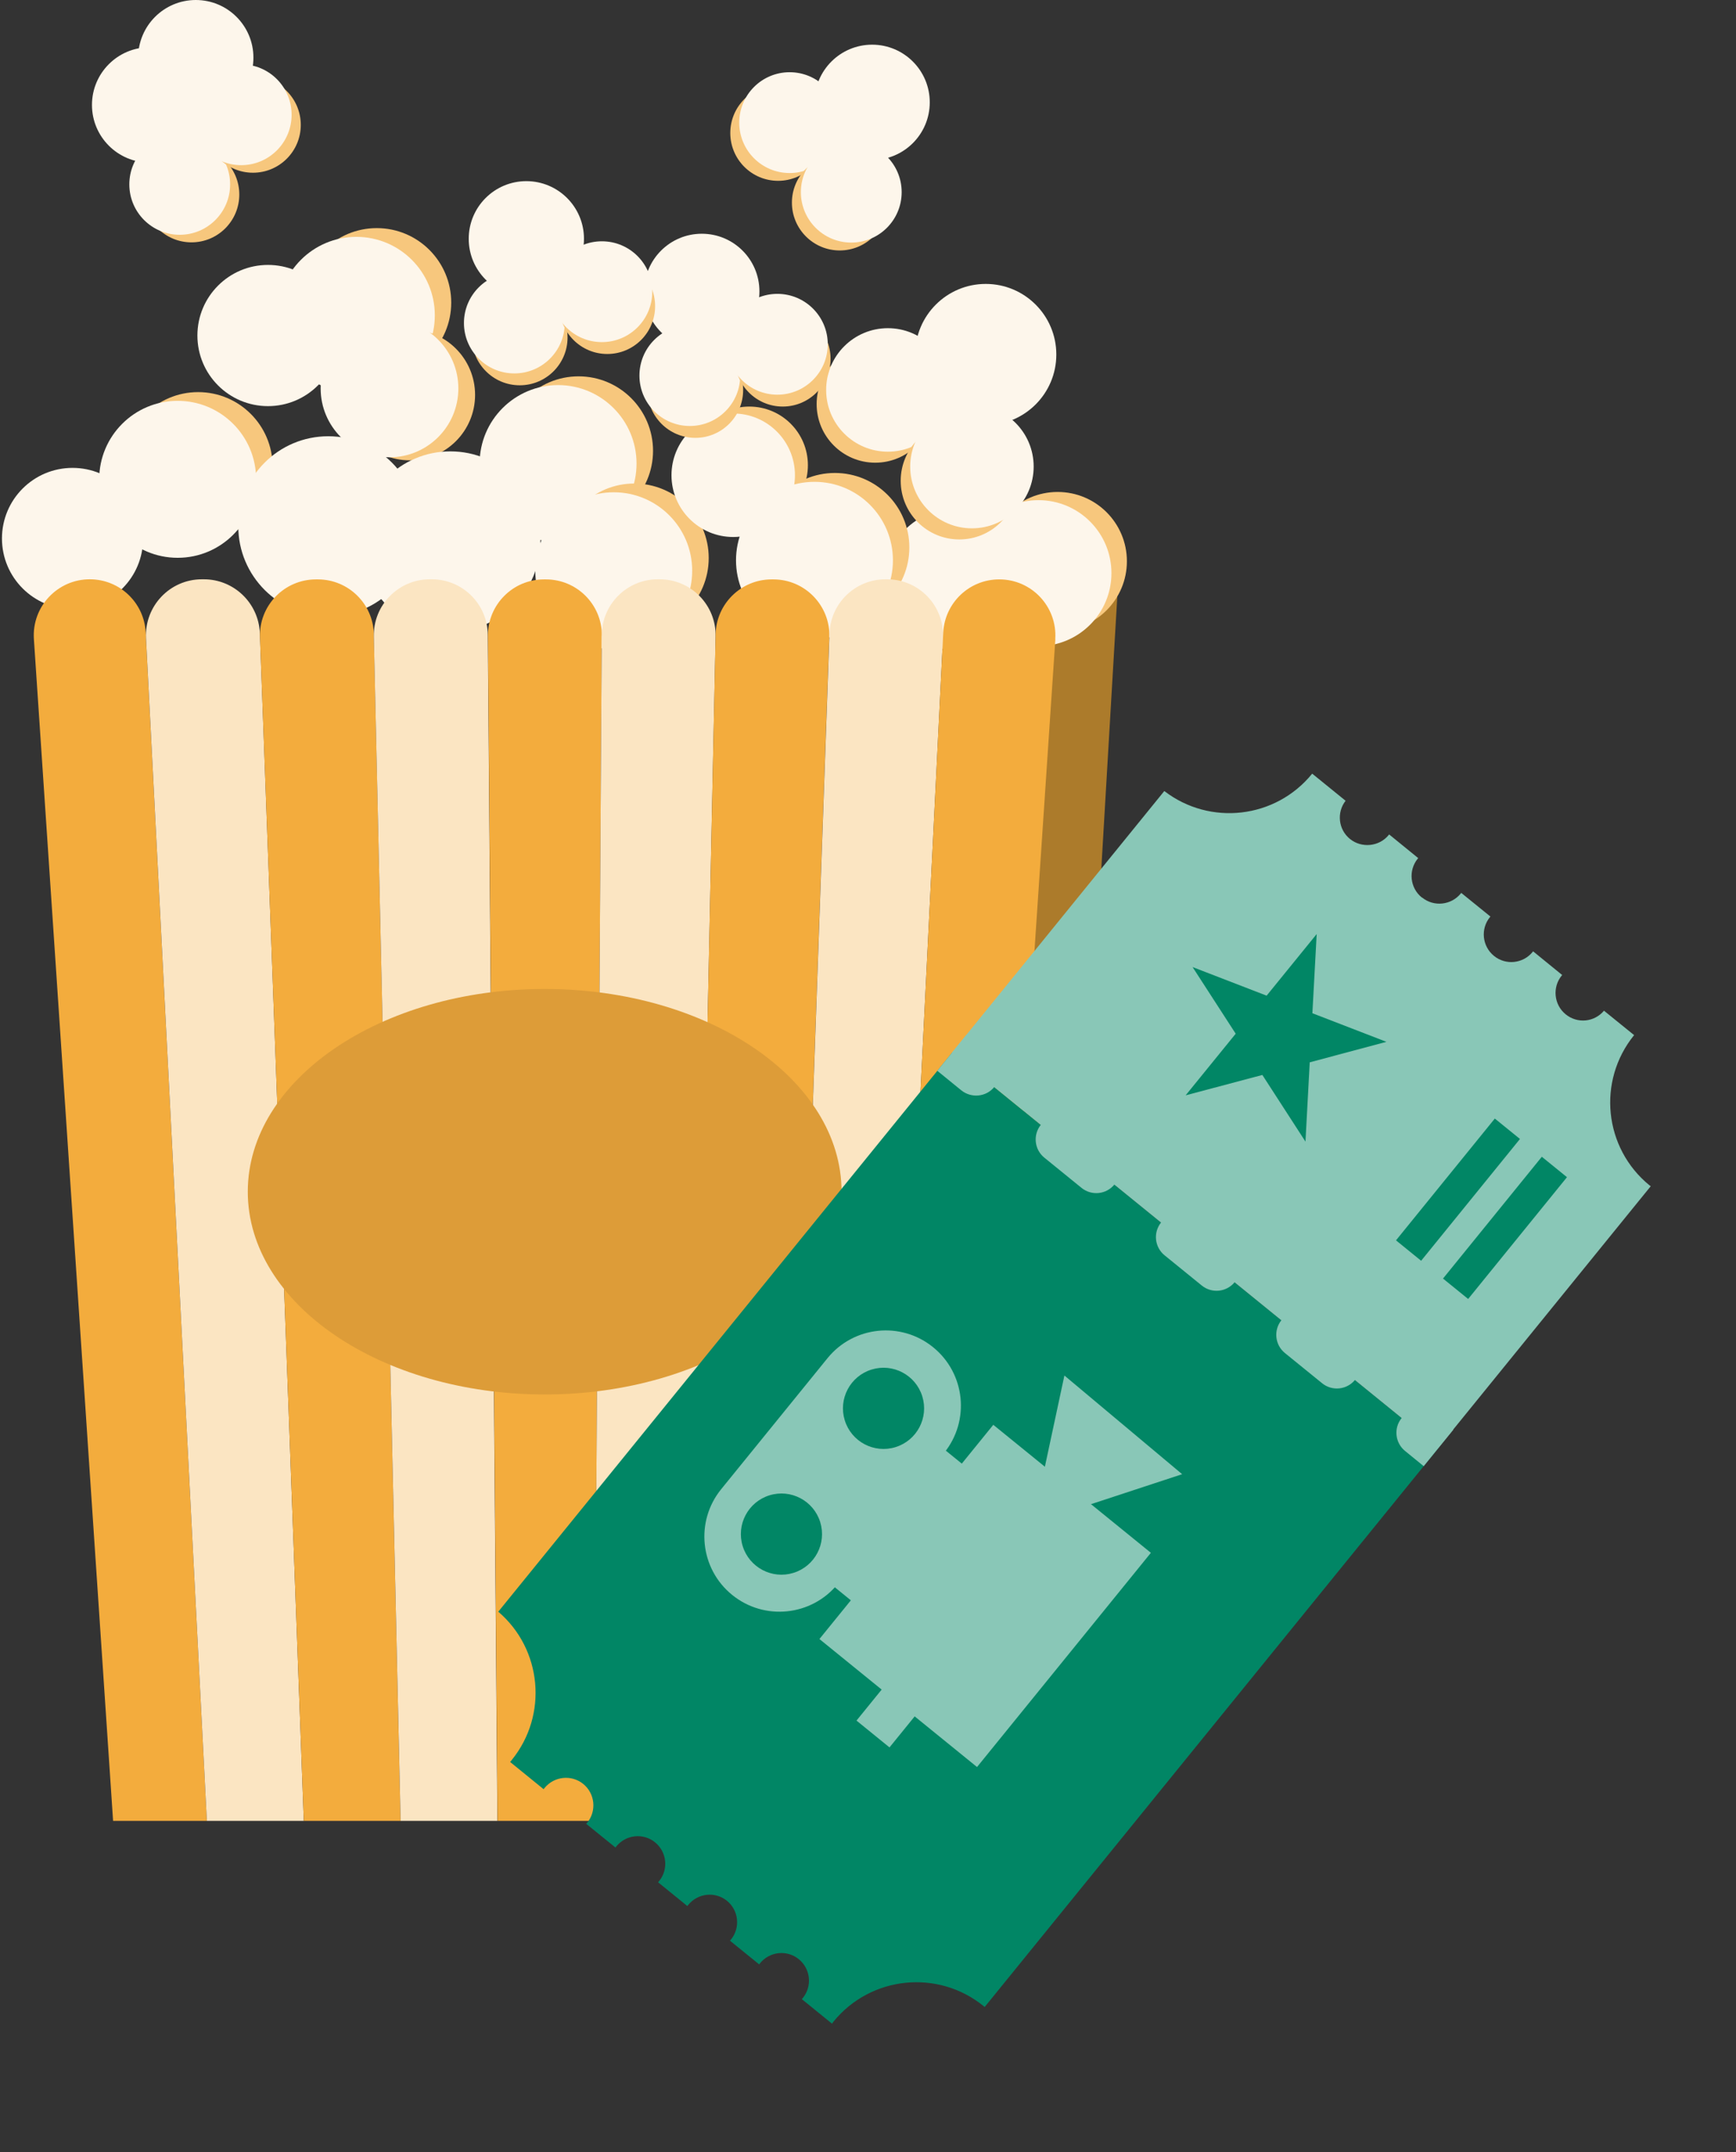
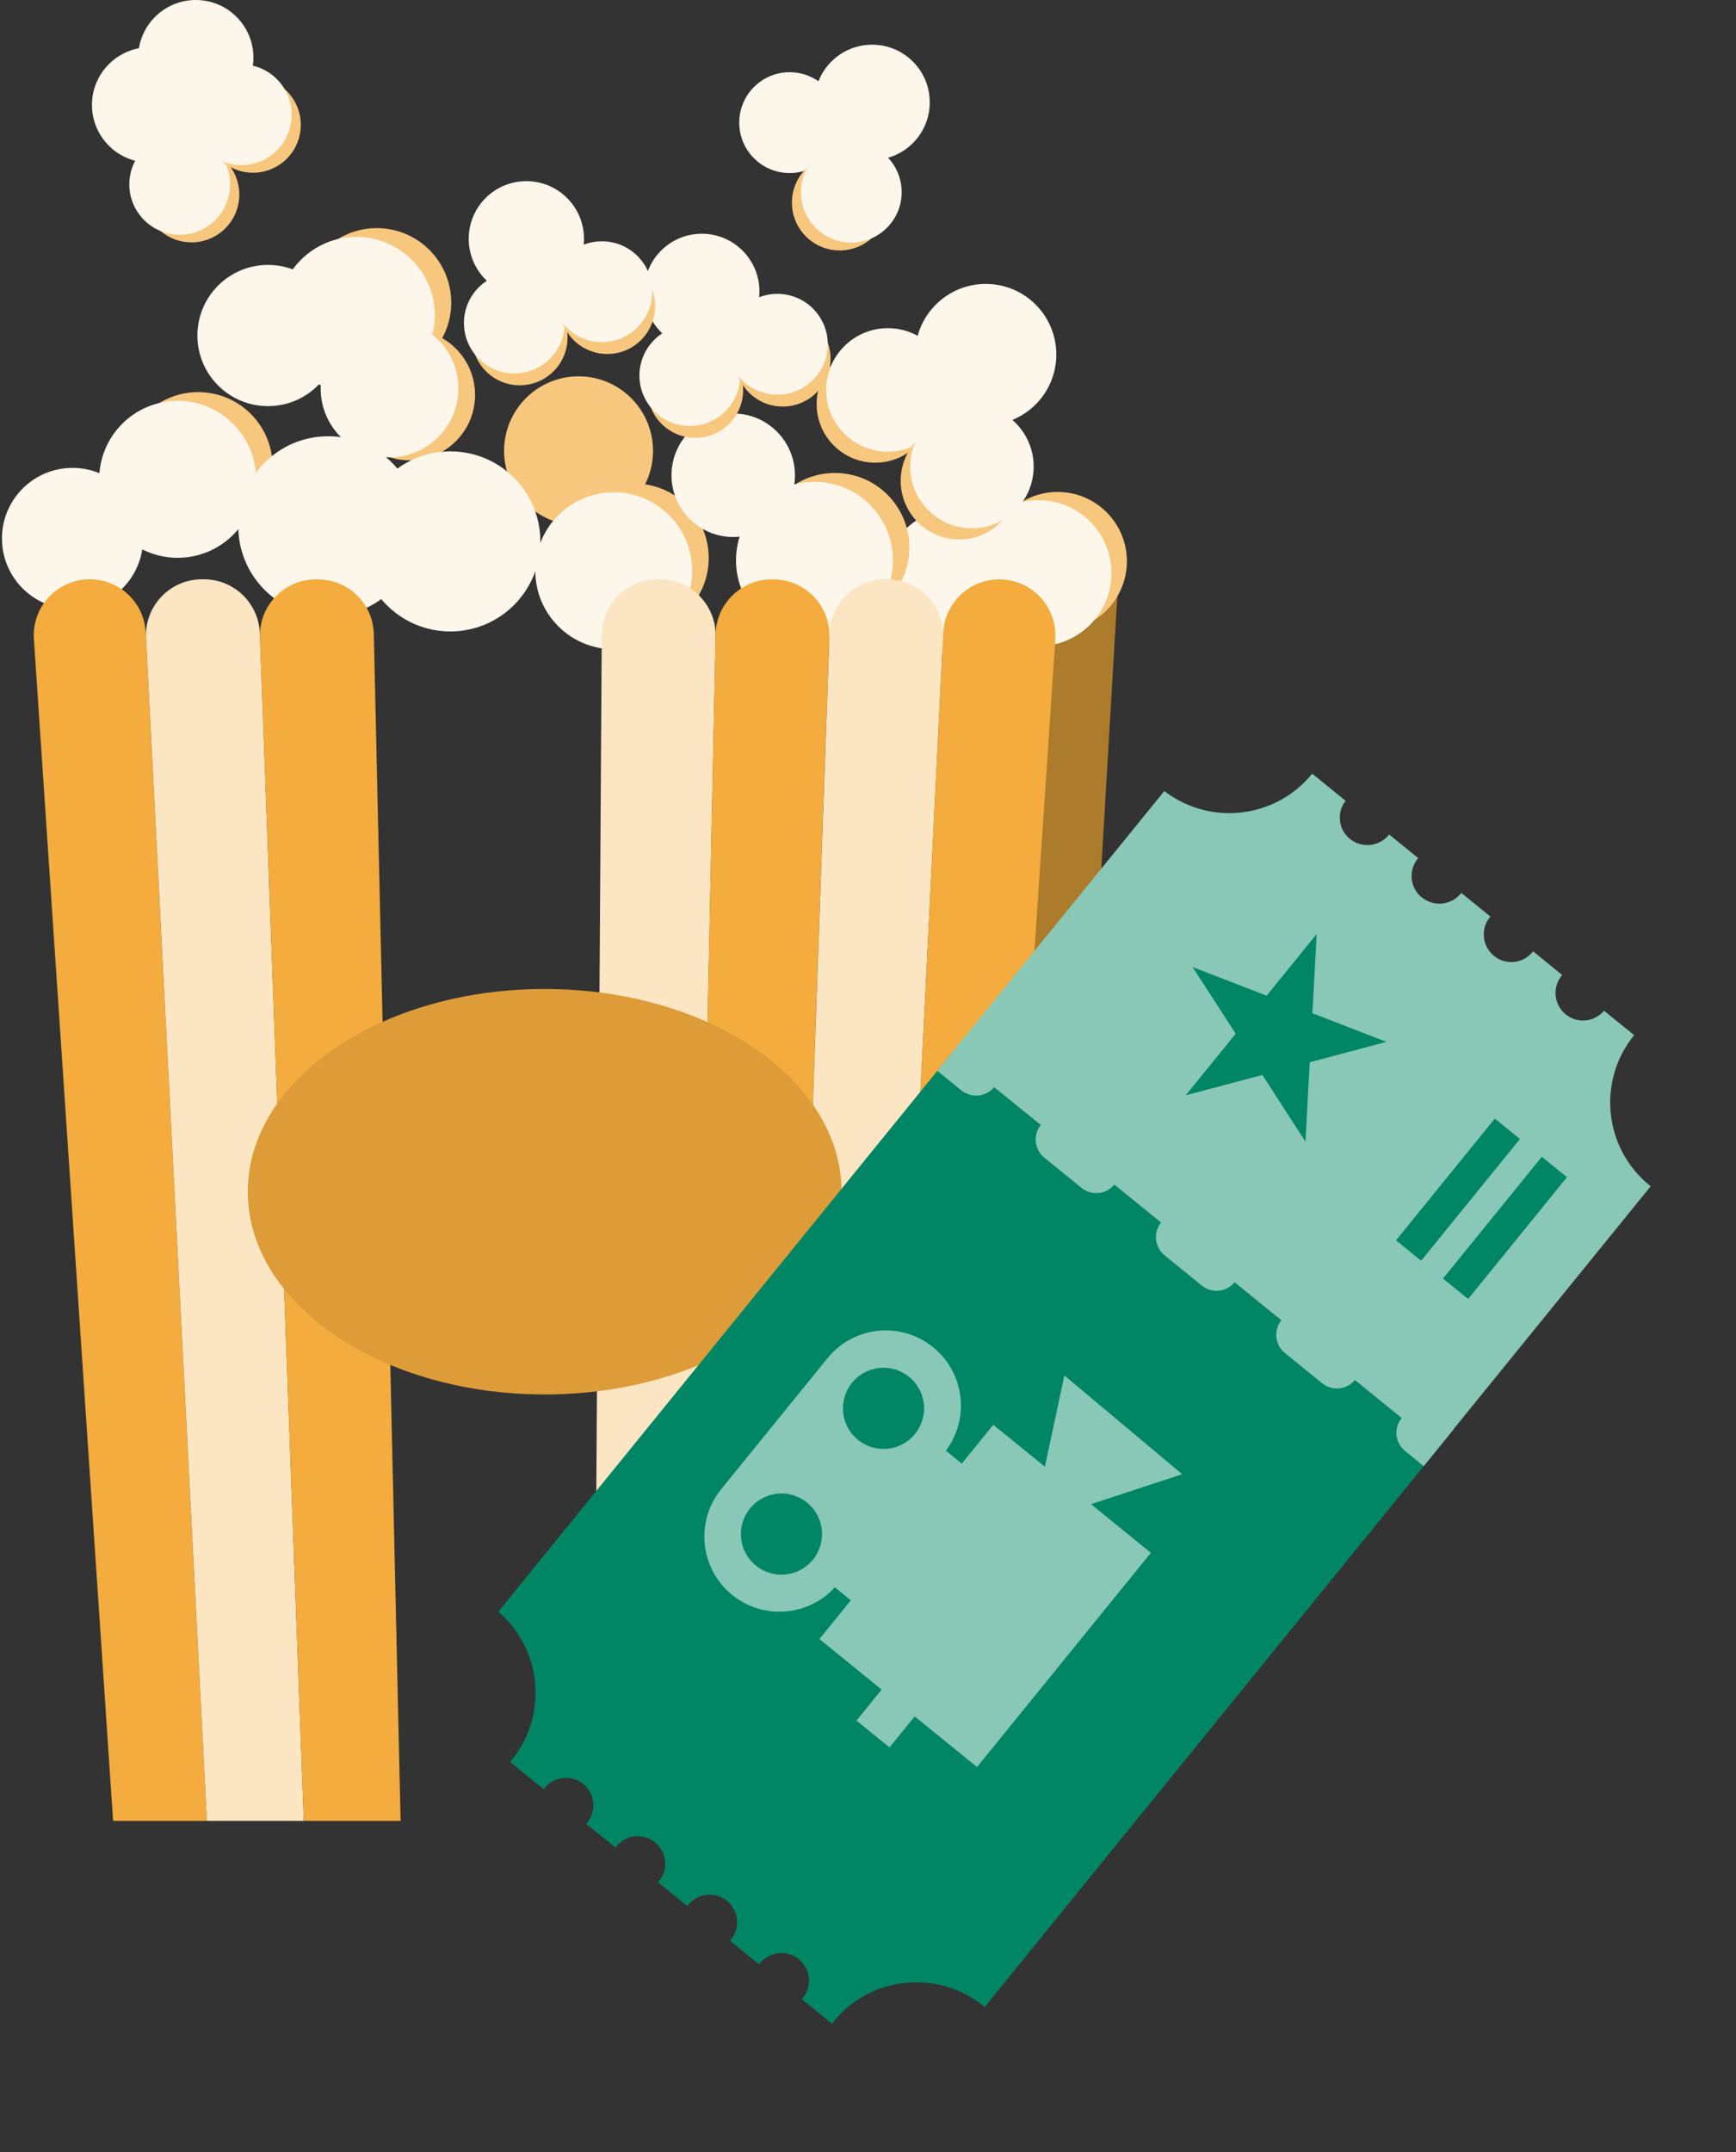
<svg xmlns="http://www.w3.org/2000/svg" width="163" height="202" viewBox="0 0 163 202" fill="none">
  <rect x="0" y="0" width="163" height="202" fill="#333333" stroke="none" />
  <g clip-path="url(#clip0_1173_4586)">
    <path d="M91.664 170.912L98.534 164.386L104.918 55.822L95.859 56.44L91.664 170.912Z" fill="#AC7B2B" />
    <path d="M18.605 50.787C22.466 50.787 25.597 47.657 25.597 43.795C25.597 39.934 22.466 36.804 18.605 36.804C14.744 36.804 11.613 39.934 11.613 43.795C11.613 47.657 14.744 50.787 18.605 50.787Z" fill="#F7C77D" />
    <path d="M16.681 52.356C20.75 52.356 24.048 49.058 24.048 44.99C24.048 40.921 20.75 37.623 16.681 37.623C12.613 37.623 9.314 40.921 9.314 44.99C9.314 49.058 12.613 52.356 16.681 52.356Z" fill="#FDF6EB" />
    <path d="M35.377 35.395C39.238 35.395 42.368 32.264 42.368 28.403C42.368 24.541 39.238 21.411 35.377 21.411C31.515 21.411 28.385 24.541 28.385 28.403C28.385 32.264 31.515 35.395 35.377 35.395Z" fill="#F7C77D" />
    <path d="M33.46 36.966C37.529 36.966 40.827 33.667 40.827 29.599C40.827 25.531 37.529 22.232 33.46 22.232C29.392 22.232 26.094 25.531 26.094 29.599C26.094 33.667 29.392 36.966 33.46 36.966Z" fill="#FDF6EB" />
    <path d="M54.324 49.308C58.185 49.308 61.316 46.177 61.316 42.316C61.316 38.455 58.185 35.324 54.324 35.324C50.462 35.324 47.332 38.455 47.332 42.316C47.332 46.177 50.462 49.308 54.324 49.308Z" fill="#F7C77D" />
-     <path d="M52.4 50.879C56.468 50.879 59.767 47.581 59.767 43.512C59.767 39.444 56.468 36.145 52.4 36.145C48.331 36.145 45.033 39.444 45.033 43.512C45.033 47.581 48.331 50.879 52.4 50.879Z" fill="#FDF6EB" />
    <path d="M59.552 59.368C63.414 59.368 66.544 56.238 66.544 52.377C66.544 48.515 63.414 45.385 59.552 45.385C55.691 45.385 52.56 48.515 52.56 52.377C52.56 56.238 55.691 59.368 59.552 59.368Z" fill="#F7C77D" />
    <path d="M57.626 60.939C61.695 60.939 64.993 57.641 64.993 53.573C64.993 49.504 61.695 46.206 57.626 46.206C53.558 46.206 50.26 49.504 50.26 53.573C50.26 57.641 53.558 60.939 57.626 60.939Z" fill="#FDF6EB" />
-     <path d="M70.354 49.166C73.392 49.166 75.856 46.702 75.856 43.663C75.856 40.624 73.392 38.161 70.354 38.161C67.315 38.161 64.852 40.624 64.852 43.663C64.852 46.702 67.315 49.166 70.354 49.166Z" fill="#F7C77D" />
    <path d="M68.845 50.403C72.046 50.403 74.641 47.808 74.641 44.607C74.641 41.406 72.046 38.81 68.845 38.81C65.644 38.81 63.049 41.406 63.049 44.607C63.049 47.808 65.644 50.403 68.845 50.403Z" fill="#FDF6EB" />
    <path d="M38.467 43.207C41.858 43.207 44.607 40.458 44.607 37.066C44.607 33.675 41.858 30.926 38.467 30.926C35.075 30.926 32.326 33.675 32.326 37.066C32.326 40.458 35.075 43.207 38.467 43.207Z" fill="#F7C77D" />
    <path d="M36.572 42.923C40.143 42.923 43.037 40.028 43.037 36.458C43.037 32.888 40.143 29.993 36.572 29.993C33.002 29.993 30.107 32.888 30.107 36.458C30.107 40.028 33.002 42.923 36.572 42.923Z" fill="#FDF6EB" />
    <path d="M30.824 57.849C35.491 57.849 39.275 54.065 39.275 49.398C39.275 44.731 35.491 40.947 30.824 40.947C26.157 40.947 22.373 44.731 22.373 49.398C22.373 54.065 26.157 57.849 30.824 57.849Z" fill="#FDF6EB" />
    <path d="M42.285 59.268C46.952 59.268 50.736 55.484 50.736 50.817C50.736 46.15 46.952 42.366 42.285 42.366C37.618 42.366 33.834 46.15 33.834 50.817C33.834 55.484 37.618 59.268 42.285 59.268Z" fill="#FDF6EB" />
    <path d="M6.811 57.17C10.47 57.17 13.437 54.203 13.437 50.543C13.437 46.883 10.47 43.916 6.811 43.916C3.151 43.916 0.184 46.883 0.184 50.543C0.184 54.203 3.151 57.17 6.811 57.17Z" fill="#FDF6EB" />
    <path d="M25.162 38.12C28.822 38.12 31.789 35.153 31.789 31.493C31.789 27.833 28.822 24.866 25.162 24.866C21.502 24.866 18.535 27.833 18.535 31.493C18.535 35.153 21.502 38.12 25.162 38.12Z" fill="#FDF6EB" />
    <path d="M92.555 39.903C96.215 39.903 99.182 36.936 99.182 33.276C99.182 29.616 96.215 26.649 92.555 26.649C88.895 26.649 85.928 29.616 85.928 33.276C85.928 36.936 88.895 39.903 92.555 39.903Z" fill="#FDF6EB" />
    <path d="M89.688 61.01C93.347 61.01 96.314 58.043 96.314 54.383C96.314 50.723 93.347 47.756 89.688 47.756C86.028 47.756 83.061 50.723 83.061 54.383C83.061 58.043 86.028 61.01 89.688 61.01Z" fill="#FDF6EB" />
    <path d="M78.39 58.376C82.252 58.376 85.382 55.246 85.382 51.384C85.382 47.523 82.252 44.393 78.39 44.393C74.529 44.393 71.398 47.523 71.398 51.384C71.398 55.246 74.529 58.376 78.39 58.376Z" fill="#F7C77D" />
    <path d="M76.474 59.958C80.543 59.958 83.841 56.66 83.841 52.591C83.841 48.523 80.543 45.225 76.474 45.225C72.406 45.225 69.107 48.523 69.107 52.591C69.107 56.66 72.406 59.958 76.474 59.958Z" fill="#FDF6EB" />
    <path d="M99.304 59.186C102.897 59.186 105.809 56.274 105.809 52.681C105.809 49.088 102.897 46.176 99.304 46.176C95.711 46.176 92.799 49.088 92.799 52.681C92.799 56.274 95.711 59.186 99.304 59.186Z" fill="#F7C77D" />
    <path d="M97.508 60.646C101.291 60.646 104.358 57.579 104.358 53.796C104.358 50.013 101.291 46.946 97.508 46.946C93.725 46.946 90.658 50.013 90.658 53.796C90.658 57.579 93.725 60.646 97.508 60.646Z" fill="#FDF6EB" />
    <path d="M82.18 43.429C85.219 43.429 87.682 40.966 87.682 37.927C87.682 34.888 85.219 32.425 82.18 32.425C79.141 32.425 76.678 34.888 76.678 37.927C76.678 40.966 79.141 43.429 82.18 43.429Z" fill="#F7C77D" />
    <path d="M83.366 42.396C86.567 42.396 89.162 39.801 89.162 36.6C89.162 33.399 86.567 30.804 83.366 30.804C80.165 30.804 77.57 33.399 77.57 36.6C77.57 39.801 80.165 42.396 83.366 42.396Z" fill="#FDF6EB" />
    <path d="M90.073 50.633C93.111 50.633 95.575 48.17 95.575 45.131C95.575 42.092 93.111 39.629 90.073 39.629C87.034 39.629 84.57 42.092 84.57 45.131C84.57 48.17 87.034 50.633 90.073 50.633Z" fill="#F7C77D" />
-     <path d="M91.259 49.59C94.46 49.59 97.055 46.995 97.055 43.794C97.055 40.593 94.46 37.998 91.259 37.998C88.058 37.998 85.463 40.593 85.463 43.794C85.463 46.995 88.058 49.59 91.259 49.59Z" fill="#FDF6EB" />
+     <path d="M91.259 49.59C94.46 49.59 97.055 46.995 97.055 43.794C97.055 40.593 94.46 37.998 91.259 37.998C88.058 37.998 85.463 40.593 85.463 43.794C85.463 46.995 88.058 49.59 91.259 49.59" fill="#FDF6EB" />
    <path d="M65.895 32.76C68.884 32.76 71.306 30.338 71.306 27.349C71.306 24.361 68.884 21.939 65.895 21.939C62.907 21.939 60.484 24.361 60.484 27.349C60.484 30.338 62.907 32.76 65.895 32.76Z" fill="#FDF6EB" />
    <path d="M65.288 41.098C67.767 41.098 69.777 39.088 69.777 36.609C69.777 34.13 67.767 32.12 65.288 32.12C62.809 32.12 60.799 34.13 60.799 36.609C60.799 39.088 62.809 41.098 65.288 41.098Z" fill="#F7C77D" />
    <path d="M64.771 39.984C67.385 39.984 69.503 37.865 69.503 35.252C69.503 32.638 67.385 30.52 64.771 30.52C62.158 30.52 60.039 32.638 60.039 35.252C60.039 37.865 62.158 39.984 64.771 39.984Z" fill="#FDF6EB" />
    <path d="M73.495 38.16C75.974 38.16 77.984 36.151 77.984 33.672C77.984 31.192 75.974 29.183 73.495 29.183C71.016 29.183 69.006 31.192 69.006 33.672C69.006 36.151 71.016 38.16 73.495 38.16Z" fill="#F7C77D" />
    <path d="M72.99 37.046C75.603 37.046 77.722 34.928 77.722 32.314C77.722 29.701 75.603 27.582 72.99 27.582C70.376 27.582 68.258 29.701 68.258 32.314C68.258 34.928 70.376 37.046 72.99 37.046Z" fill="#FDF6EB" />
    <path d="M49.421 27.825C52.409 27.825 54.832 25.402 54.832 22.414C54.832 19.425 52.409 17.003 49.421 17.003C46.432 17.003 44.01 19.425 44.01 22.414C44.01 25.402 46.432 27.825 49.421 27.825Z" fill="#FDF6EB" />
    <path d="M48.801 36.164C51.281 36.164 53.29 34.154 53.29 31.675C53.29 29.196 51.281 27.186 48.801 27.186C46.322 27.186 44.312 29.196 44.312 31.675C44.312 34.154 46.322 36.164 48.801 36.164Z" fill="#F7C77D" />
    <path d="M48.295 35.05C50.908 35.05 53.027 32.931 53.027 30.318C53.027 27.705 50.908 25.586 48.295 25.586C45.681 25.586 43.562 27.705 43.562 30.318C43.562 32.931 45.681 35.05 48.295 35.05Z" fill="#FDF6EB" />
    <path d="M57.022 33.226C59.501 33.226 61.511 31.216 61.511 28.737C61.511 26.258 59.501 24.248 57.022 24.248C54.543 24.248 52.533 26.258 52.533 28.737C52.533 31.216 54.543 33.226 57.022 33.226Z" fill="#F7C77D" />
    <path d="M56.513 32.112C59.127 32.112 61.245 29.993 61.245 27.38C61.245 24.766 59.127 22.648 56.513 22.648C53.9 22.648 51.781 24.766 51.781 27.38C51.781 29.993 53.9 32.112 56.513 32.112Z" fill="#FDF6EB" />
    <path d="M81.888 15.016C84.876 15.016 87.299 12.594 87.299 9.605C87.299 6.617 84.876 4.194 81.888 4.194C78.899 4.194 76.477 6.617 76.477 9.605C76.477 12.594 78.899 15.016 81.888 15.016Z" fill="#FDF6EB" />
-     <path d="M73.059 16.972C75.538 16.972 77.548 14.962 77.548 12.483C77.548 10.004 75.538 7.994 73.059 7.994C70.58 7.994 68.57 10.004 68.57 12.483C68.57 14.962 70.58 16.972 73.059 16.972Z" fill="#F7C77D" />
    <path d="M74.142 16.242C76.756 16.242 78.874 14.124 78.874 11.51C78.874 8.897 76.756 6.778 74.142 6.778C71.529 6.778 69.41 8.897 69.41 11.51C69.41 14.124 71.529 16.242 74.142 16.242Z" fill="#FDF6EB" />
    <path d="M78.844 23.508C81.323 23.508 83.333 21.498 83.333 19.019C83.333 16.54 81.323 14.53 78.844 14.53C76.365 14.53 74.356 16.54 74.356 19.019C74.356 21.498 76.365 23.508 78.844 23.508Z" fill="#F7C77D" />
    <path d="M79.929 22.769C82.543 22.769 84.661 20.65 84.661 18.037C84.661 15.423 82.543 13.305 79.929 13.305C77.316 13.305 75.197 15.423 75.197 18.037C75.197 20.65 77.316 22.769 79.929 22.769Z" fill="#FDF6EB" />
    <path d="M14.046 15.26C17.034 15.26 19.457 12.838 19.457 9.849C19.457 6.861 17.034 4.438 14.046 4.438C11.057 4.438 8.635 6.861 8.635 9.849C8.635 12.838 11.057 15.26 14.046 15.26Z" fill="#FDF6EB" />
    <path d="M18.384 10.822C21.372 10.822 23.795 8.399 23.795 5.411C23.795 2.423 21.372 0 18.384 0C15.395 0 12.973 2.423 12.973 5.411C12.973 8.399 15.395 10.822 18.384 10.822Z" fill="#FDF6EB" />
    <path d="M17.979 22.748C20.458 22.748 22.468 20.738 22.468 18.259C22.468 15.78 20.458 13.771 17.979 13.771C15.5 13.771 13.49 15.78 13.49 18.259C13.49 20.738 15.5 22.748 17.979 22.748Z" fill="#F7C77D" />
    <path d="M16.875 22.038C19.488 22.038 21.607 19.92 21.607 17.306C21.607 14.693 19.488 12.574 16.875 12.574C14.261 12.574 12.143 14.693 12.143 17.306C12.143 19.92 14.261 22.038 16.875 22.038Z" fill="#FDF6EB" />
    <path d="M23.753 16.213C26.232 16.213 28.241 14.203 28.241 11.724C28.241 9.245 26.232 7.235 23.753 7.235C21.273 7.235 19.264 9.245 19.264 11.724C19.264 14.203 21.273 16.213 23.753 16.213Z" fill="#F7C77D" />
    <path d="M22.648 15.503C25.262 15.503 27.38 13.385 27.38 10.771C27.38 8.158 25.262 6.039 22.648 6.039C20.035 6.039 17.916 8.158 17.916 10.771C17.916 13.385 20.035 15.503 22.648 15.503Z" fill="#FDF6EB" />
    <path d="M19.425 170.912H10.619L3.182 59.987C2.979 56.947 5.391 54.373 8.431 54.373C11.227 54.373 13.538 56.562 13.68 59.358L19.425 170.902V170.912Z" fill="#F3AC3D" />
    <path d="M28.524 170.912H19.425L13.71 59.906C13.558 56.896 15.949 54.373 18.959 54.373H19.141C21.968 54.373 24.289 56.612 24.4 59.44L28.524 170.912Z" fill="#FBE5C2" />
    <path d="M37.613 170.911H28.524L24.41 59.834C24.299 56.855 26.69 54.383 29.669 54.383H29.841C32.699 54.383 35.039 56.663 35.1 59.52L37.613 170.911Z" fill="#F3AC3D" />
-     <path d="M46.703 170.912H37.614L35.101 59.754C35.03 56.805 37.411 54.373 40.36 54.373H40.542C43.43 54.373 45.781 56.704 45.801 59.592L46.703 170.912Z" fill="#FBE5C2" />
-     <path d="M56.503 59.672L55.794 170.911H46.715L45.813 59.682C45.792 56.764 48.153 54.383 51.072 54.383H51.254C54.172 54.383 56.533 56.754 56.513 59.672H56.503Z" fill="#F3AC3D" />
    <path d="M67.192 59.743L64.872 170.912H55.793L56.502 59.602C56.523 56.714 58.873 54.373 61.761 54.373H61.934C64.882 54.373 67.253 56.795 67.192 59.743Z" fill="#FBE5C2" />
    <path d="M77.862 59.824L73.95 170.911H64.871L67.192 59.53C67.252 56.673 69.593 54.383 72.451 54.383H72.613C75.592 54.383 77.973 56.855 77.872 59.824H77.862Z" fill="#F3AC3D" />
    <path d="M88.543 59.895L83.03 170.912H73.951L77.883 59.45C77.984 56.623 80.305 54.373 83.142 54.373H83.294C86.303 54.373 88.695 56.886 88.543 59.895Z" fill="#FBE5C2" />
    <path d="M99.092 59.986L91.654 170.911H83.031L88.564 59.378C88.706 56.582 91.016 54.383 93.813 54.383H93.833C96.873 54.383 99.284 56.957 99.082 59.996L99.092 59.986Z" fill="#F3AC3D" />
    <path d="M51.141 130.886C66.537 130.886 79.017 122.367 79.017 111.857C79.017 101.347 66.537 92.827 51.141 92.827C35.746 92.827 23.266 101.347 23.266 111.857C23.266 122.367 35.746 130.886 51.141 130.886Z" fill="#DD9C38" />
    <path d="M89.391 98.813L135.065 135.904L92.454 188.38C92.454 188.38 92.391 188.314 92.353 188.294C88.06 184.808 81.751 185.467 78.261 189.751C78.215 189.808 78.163 189.877 78.12 189.944L75.284 187.64C75.284 187.64 75.35 187.577 75.38 187.536C76.278 186.43 76.114 184.805 75.006 183.896C73.897 182.988 72.265 183.165 71.366 184.27C71.337 184.311 71.304 184.343 71.284 184.381L68.537 182.155C68.537 182.155 68.602 182.093 68.632 182.052C69.531 180.946 69.364 179.311 68.258 178.412C67.152 177.514 65.52 177.69 64.622 178.796C64.592 178.837 64.559 178.868 64.539 178.906L61.789 176.671C61.789 176.671 61.855 176.608 61.884 176.567C62.783 175.462 62.619 173.836 61.511 172.928C60.402 172.02 58.77 172.196 57.871 173.302C57.842 173.343 57.809 173.374 57.789 173.412L55.042 171.187C55.042 171.187 55.107 171.124 55.137 171.083C56.035 169.977 55.869 168.342 54.763 167.444C53.657 166.545 52.025 166.721 51.127 167.827C51.097 167.868 51.064 167.9 51.044 167.938L47.897 165.38C47.953 165.32 48.009 165.26 48.052 165.194C51.475 160.973 50.9 154.797 46.786 151.276L89.397 98.8L89.391 98.813Z" fill="#018665" />
    <path d="M133.526 84.244C134.632 85.143 136.264 84.966 137.162 83.861L137.199 83.807L139.946 86.032C139.946 86.032 139.913 86.064 139.897 86.079C138.998 87.185 139.162 88.81 140.271 89.719C141.379 90.627 143.011 90.451 143.91 89.345L143.946 89.291L146.684 91.52C146.684 91.52 146.651 91.551 146.635 91.567C145.736 92.672 145.903 94.307 147.008 95.206C148.114 96.105 149.698 95.943 150.605 94.867L153.438 97.161L153.428 97.164C149.945 101.468 150.592 107.77 154.888 111.266C154.917 111.289 154.958 111.318 154.996 111.338L135.053 135.897L89.378 98.807L109.321 74.248C113.609 77.545 119.768 76.847 123.202 72.622L123.211 72.619L126.343 75.161C125.486 76.264 125.663 77.864 126.753 78.746C127.843 79.629 129.494 79.478 130.392 78.373L130.429 78.319L133.166 80.547C133.166 80.547 133.133 80.579 133.117 80.594C132.218 81.7 132.385 83.335 133.491 84.234L133.526 84.244Z" fill="#89C7B7" />
    <path d="M123.418 123.584C122.476 122.819 121.091 122.962 120.325 123.905C119.56 124.848 119.704 126.233 120.646 126.998L124.139 129.834C125.082 130.6 126.467 130.456 127.232 129.513C127.998 128.57 127.854 127.185 126.911 126.42L123.418 123.584Z" fill="#89C7B7" />
    <path d="M112.12 114.412C111.177 113.647 109.792 113.791 109.027 114.733C108.261 115.676 108.405 117.061 109.348 117.826L112.84 120.662C113.783 121.428 115.168 121.284 115.933 120.341C116.699 119.398 116.555 118.014 115.612 117.248L112.12 114.412Z" fill="#89C7B7" />
    <path d="M100.829 105.246C99.886 104.481 98.501 104.625 97.736 105.567C96.97 106.51 97.114 107.895 98.057 108.66L101.549 111.496C102.492 112.262 103.877 112.118 104.642 111.175C105.408 110.232 105.264 108.848 104.321 108.082L100.829 105.246Z" fill="#89C7B7" />
    <path d="M90.781 97.1L93.036 98.936C93.972 99.697 94.127 101.091 93.357 102.03C92.587 102.968 91.206 103.099 90.261 102.341L88.006 100.505L90.778 97.09L90.781 97.1Z" fill="#89C7B7" />
    <path d="M134.705 132.78L136.45 134.202L133.678 137.617L131.933 136.195C130.984 135.428 130.841 134.04 131.602 133.105C132.362 132.169 133.756 132.013 134.695 132.783L134.705 132.78Z" fill="#89C7B7" />
    <path d="M140.354 104.989L131.076 116.421L133.436 118.337L142.715 106.905L140.354 104.989Z" fill="#018665" />
    <path d="M144.768 108.576L135.49 120.008L137.851 121.923L147.129 110.492L144.768 108.576Z" fill="#018665" />
    <path d="M93.264 133.735L76.939 153.842L91.737 165.856L108.061 145.749L93.264 133.735Z" fill="#89C7B7" />
    <path d="M96.971 142.98L99.941 129.108L110.998 138.37L96.971 142.98Z" fill="#89C7B7" />
    <path d="M77.696 127.483L67.713 139.779C65.258 142.803 65.719 147.244 68.743 149.699C71.766 152.154 76.208 151.693 78.663 148.669L88.646 136.374C91.101 133.35 90.64 128.909 87.616 126.454C84.592 123.998 80.151 124.459 77.696 127.483Z" fill="#89C7B7" />
    <path d="M74.501 147.632C76.511 147.01 77.636 144.876 77.013 142.866C76.391 140.856 74.257 139.731 72.247 140.353C70.237 140.976 69.112 143.11 69.734 145.12C70.357 147.13 72.491 148.255 74.501 147.632Z" fill="#018665" />
    <path d="M84.085 135.829C86.095 135.206 87.22 133.072 86.597 131.062C85.975 129.052 83.841 127.927 81.831 128.55C79.821 129.172 78.696 131.306 79.319 133.316C79.941 135.326 82.075 136.451 84.085 135.829Z" fill="#018665" />
    <path d="M84.897 155.983L80.42 161.497L83.519 164.014L87.997 158.499L84.897 155.983Z" fill="#89C7B7" />
    <path d="M88.111 135.594L77.693 148.425L80.966 151.082L91.383 138.251L88.111 135.594Z" fill="#89C7B7" />
    <path d="M111.976 90.77L118.928 93.454L123.629 87.671L123.226 95.104L130.178 97.788L122.976 99.711L122.576 107.154L118.528 100.897L111.324 102.81L116.025 97.026L111.976 90.77Z" fill="#018665" />
  </g>
  <defs>
    <clipPath id="clip0_1173_4586">
      <rect width="162.005" height="201.858" fill="white" transform="translate(0.184)" />
    </clipPath>
  </defs>
</svg>